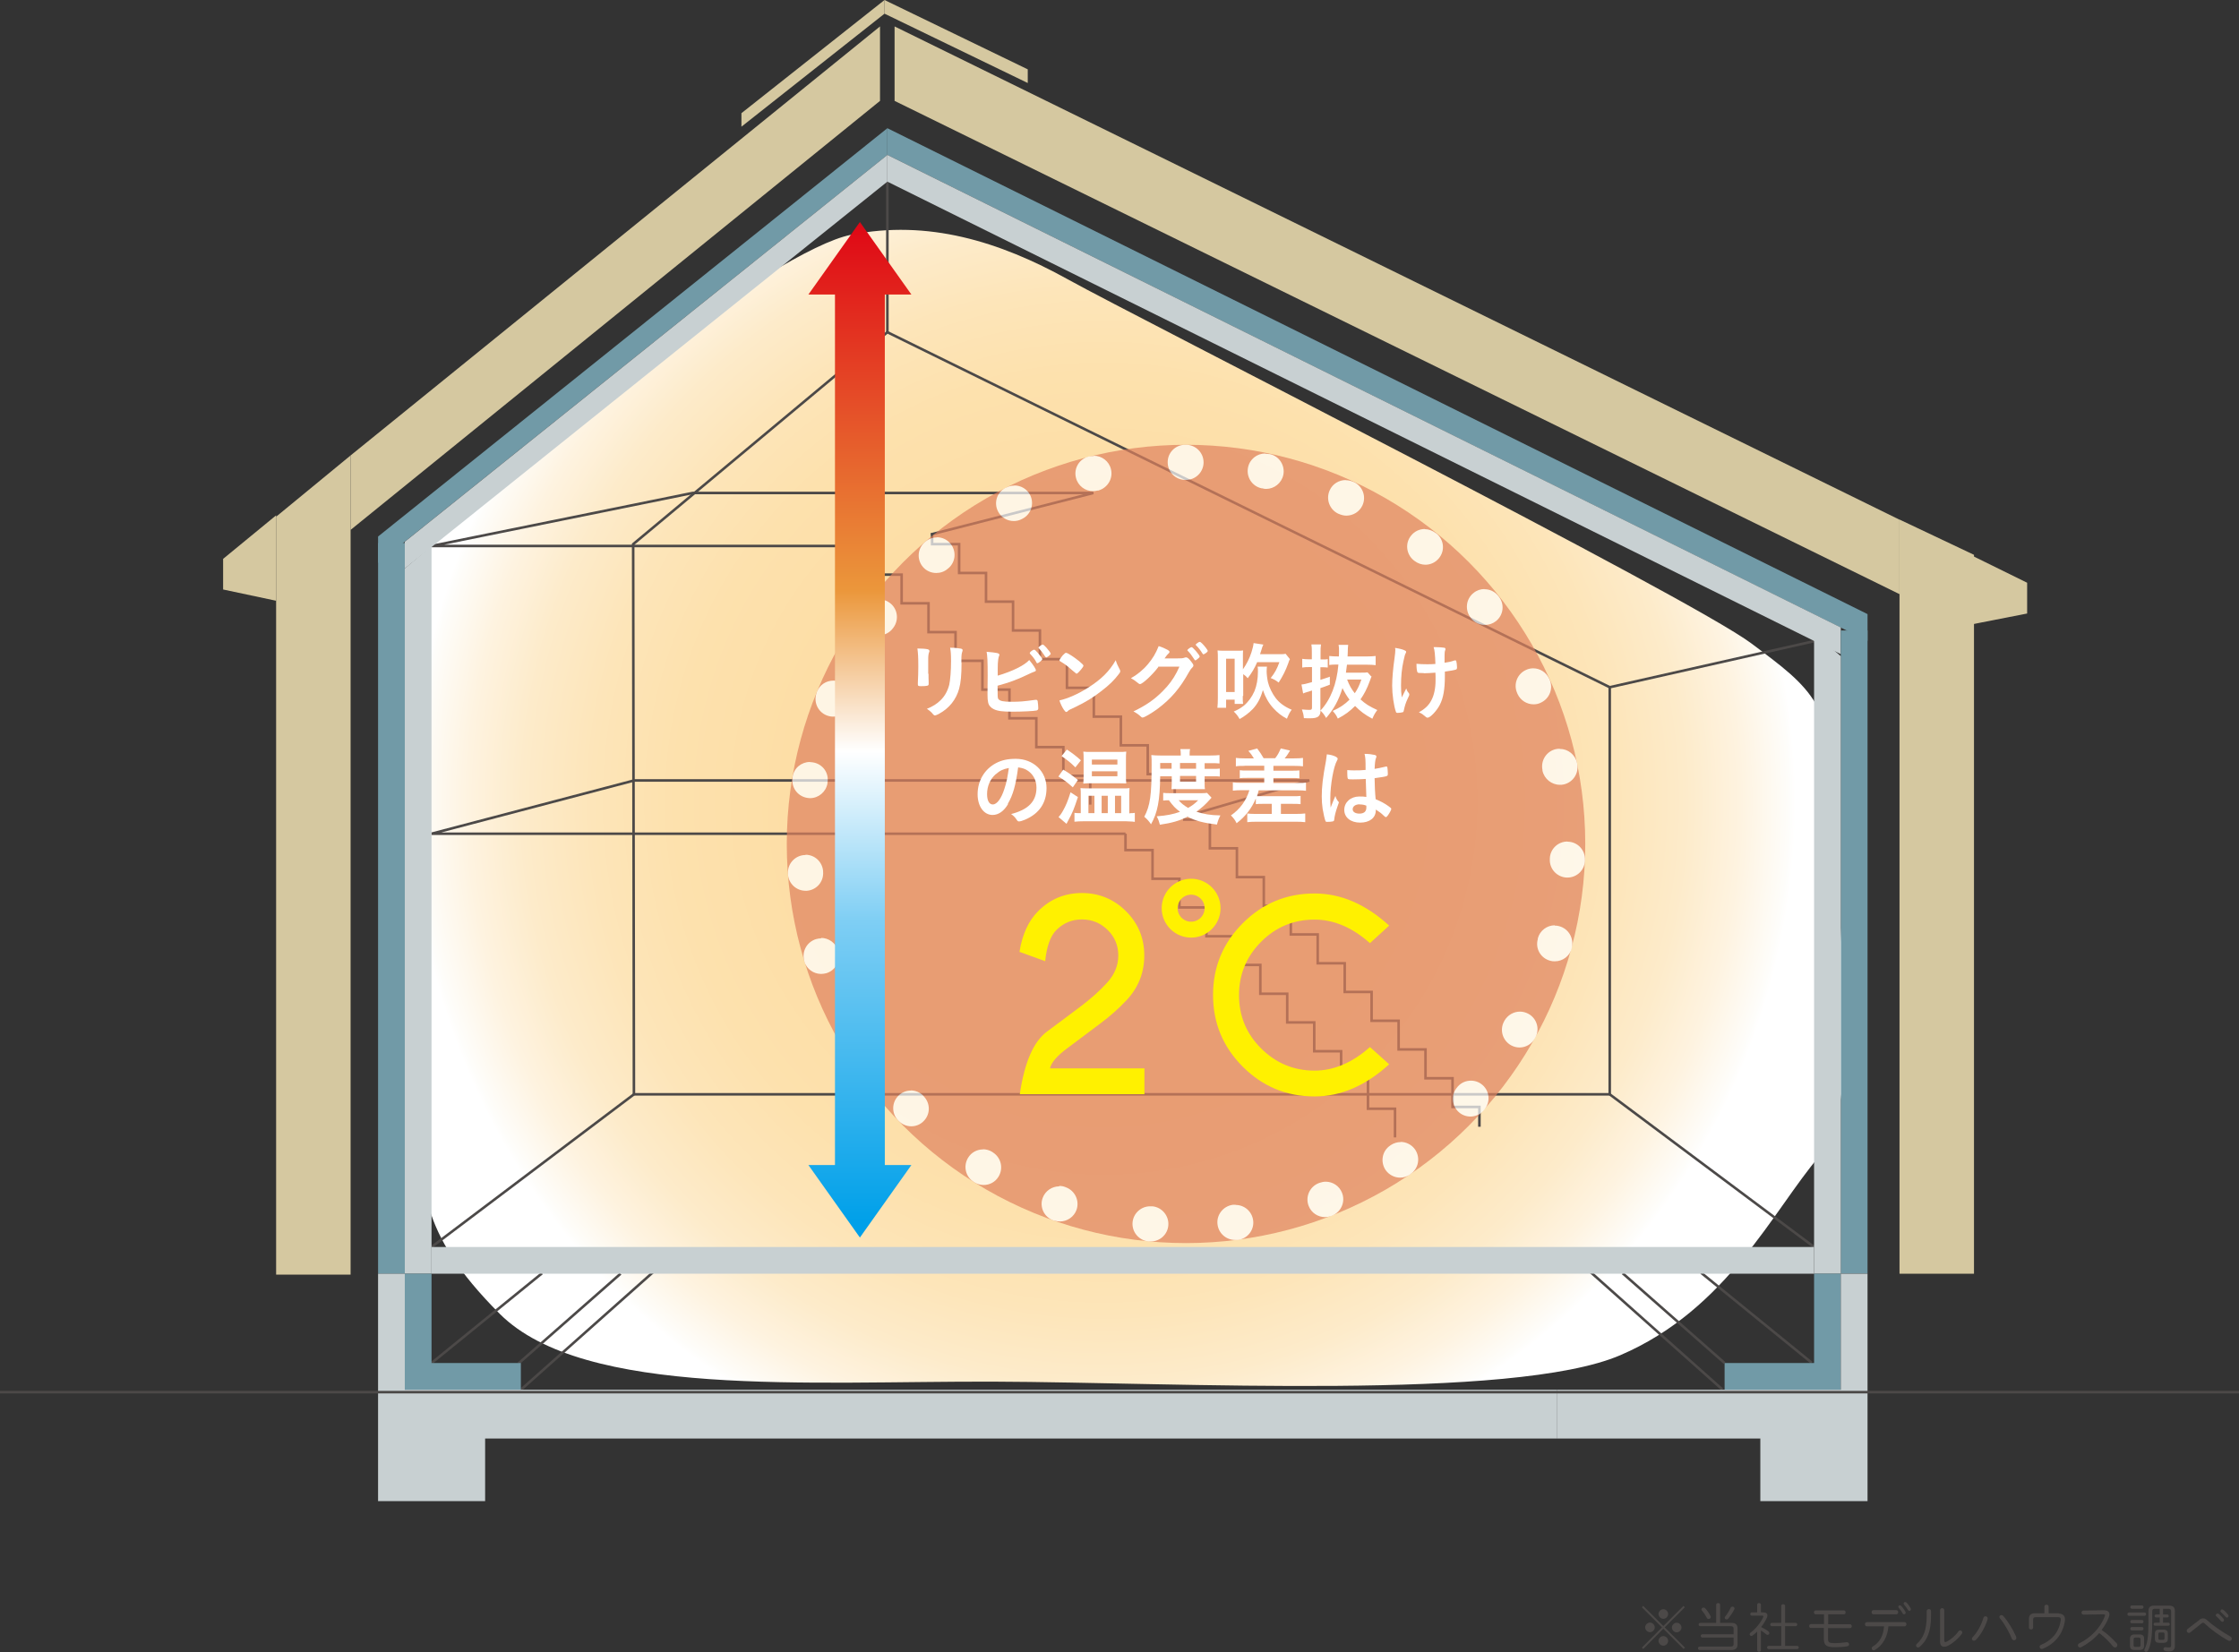
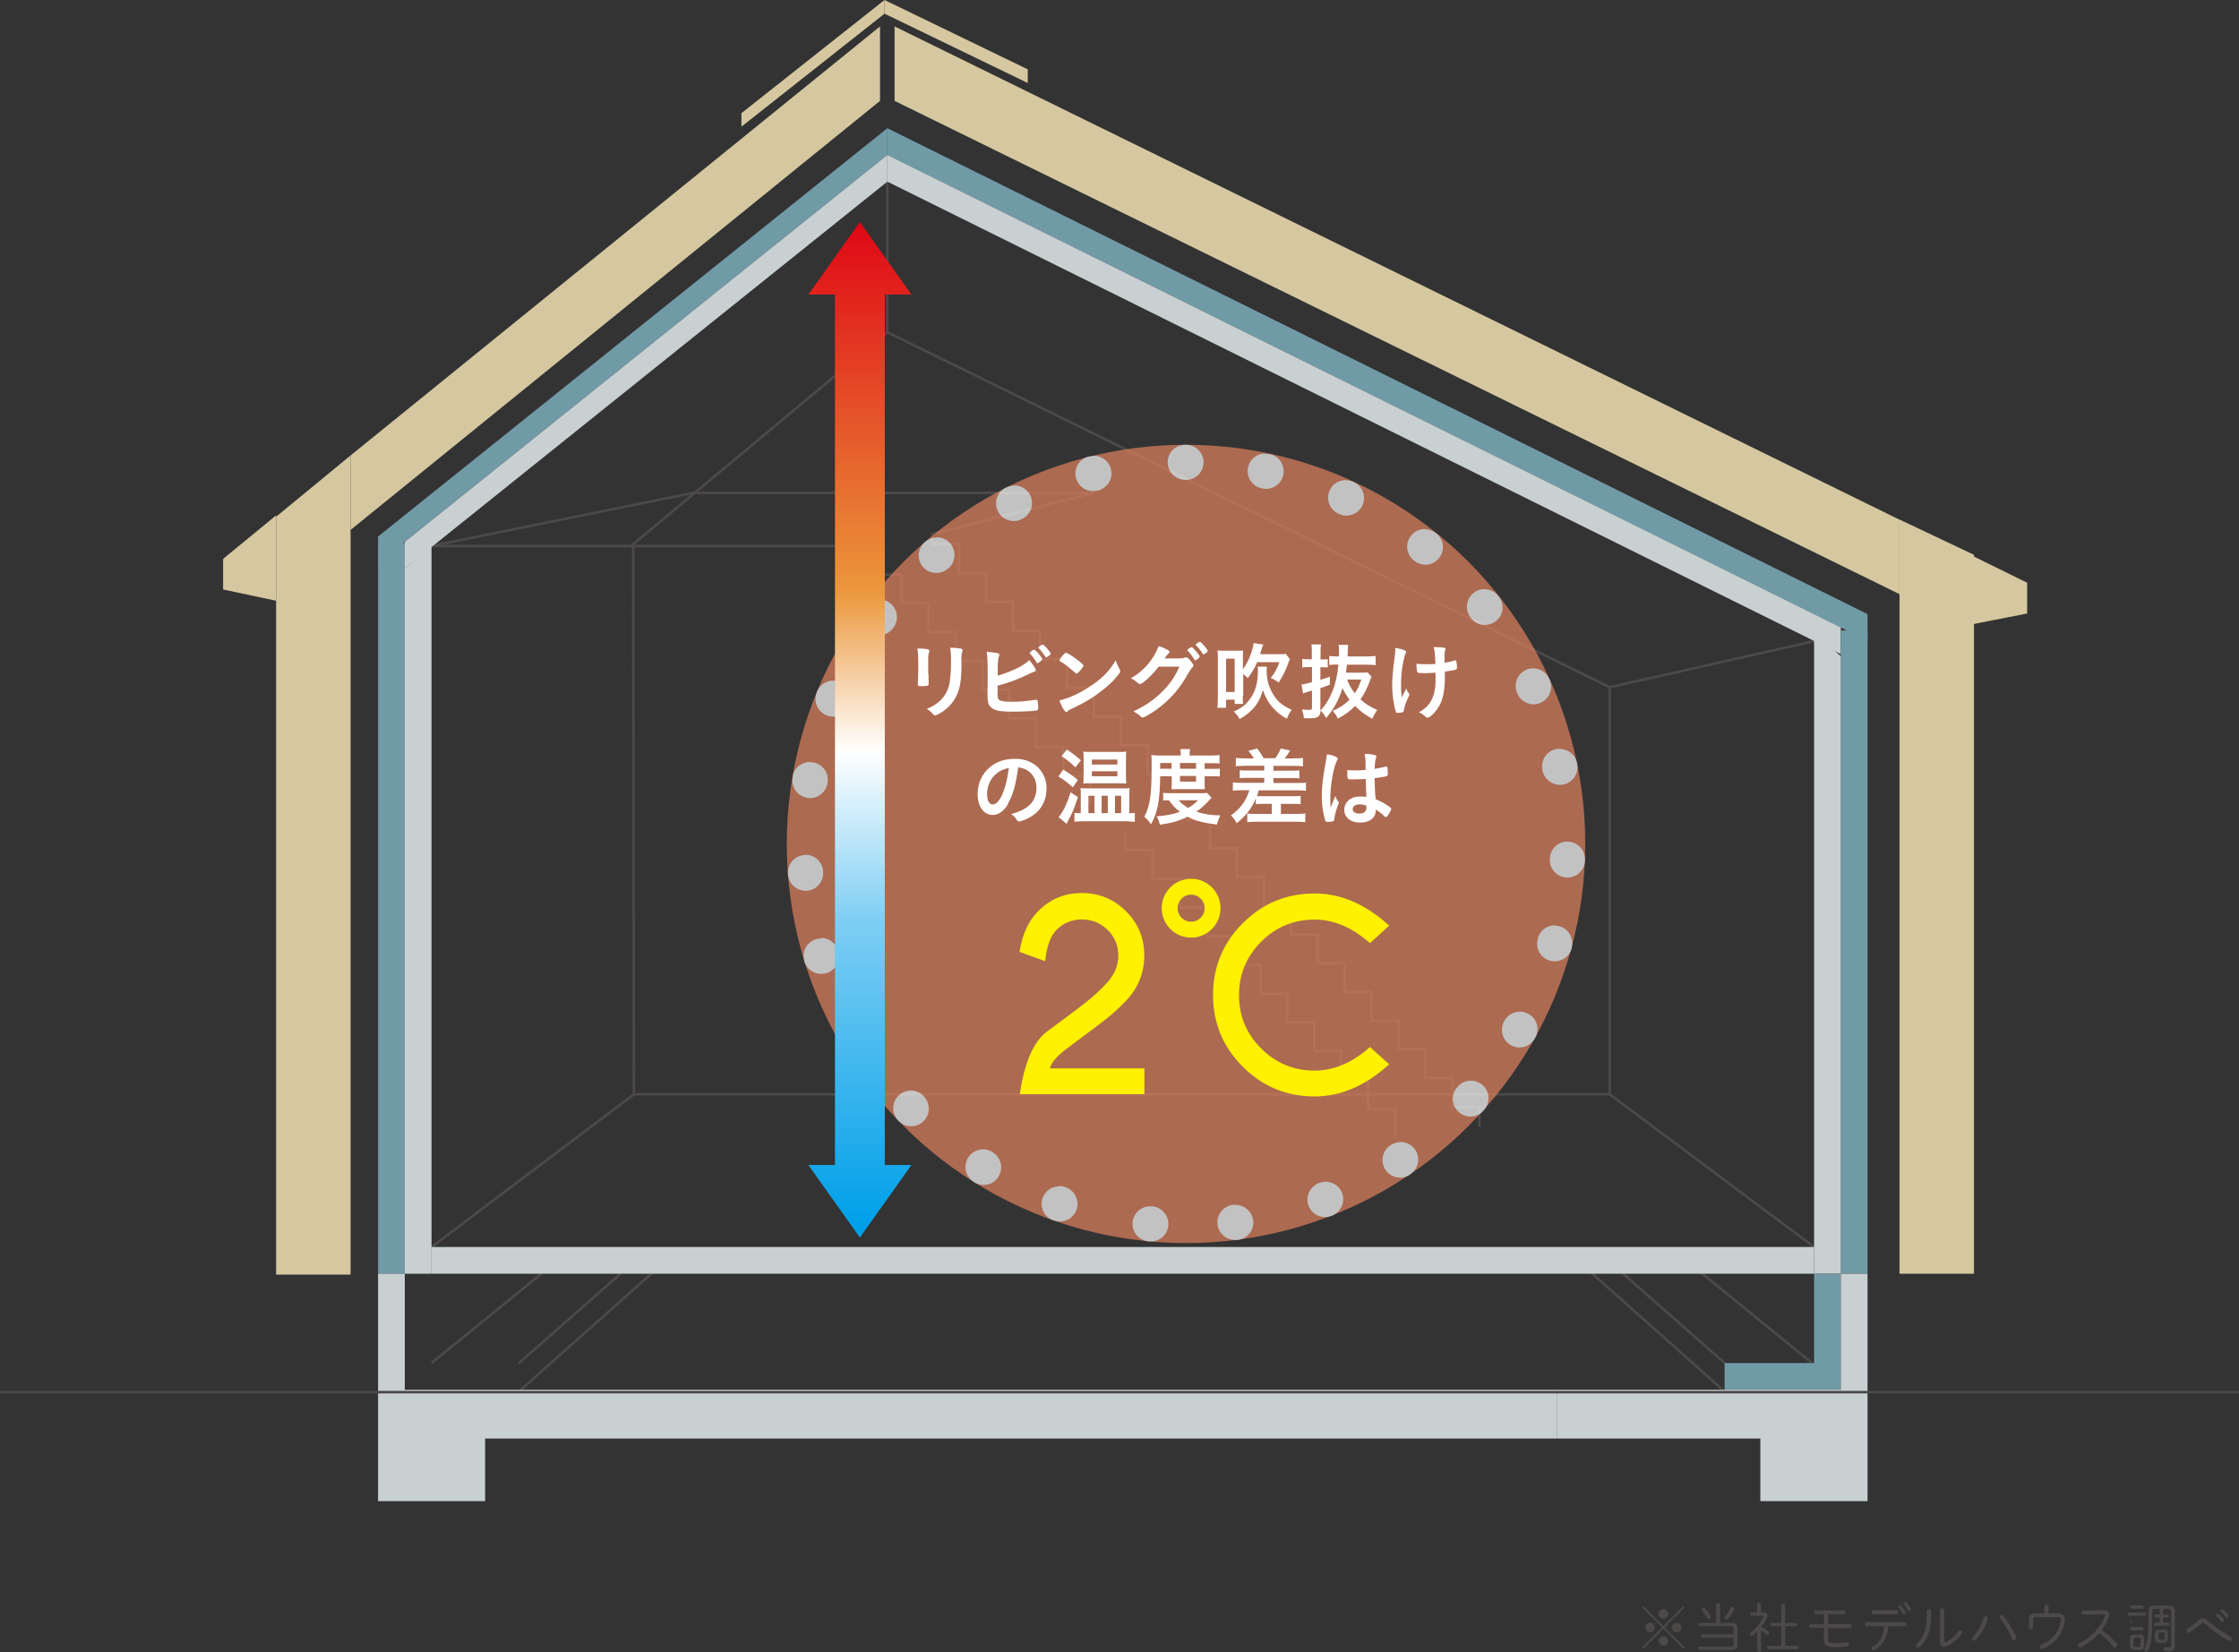
<svg xmlns="http://www.w3.org/2000/svg" viewBox="0 0 149.12 110.06">
  <rect x="0" y="0" width="149.12" height="110.06" fill="#333333" stroke="none" />
  <defs>
    <style>.cls-1{opacity:.7;}.cls-2{stroke:#fff100;stroke-miterlimit:10;stroke-width:1.06px;}.cls-2,.cls-3,.cls-4{fill:none;}.cls-5{fill:#fff;}.cls-6{isolation:isolate;}.cls-7{fill:#c8d0d2;}.cls-8{fill:#719aa7;}.cls-9{fill:#4c4948;}.cls-3{stroke-width:.17px;}.cls-3,.cls-4{stroke:#4c4948;}.cls-10{fill:#d5c8a0;}.cls-11{fill:#e0815e;}.cls-12{fill:#fff100;}.cls-13{fill:url(#_名称未設定グラデーション_27);mix-blend-mode:multiply;}.cls-14{fill:url(#_名称未設定グラデーション_35);}.cls-4{stroke-width:.17px;}</style>
    <radialGradient id="_名称未設定グラデーション_27" cx="761.81" cy="-243.37" fx="761.81" fy="-243.37" r="51.17" gradientTransform="translate(-612.1 272.42) scale(.9)" gradientUnits="userSpaceOnUse">
      <stop offset="0" stop-color="#fddea5" />
      <stop offset=".46" stop-color="#fddea6" />
      <stop offset=".62" stop-color="#fde1ad" />
      <stop offset=".74" stop-color="#fde5b9" />
      <stop offset=".84" stop-color="#fdebca" />
      <stop offset=".92" stop-color="#fef3e0" />
      <stop offset=".99" stop-color="#fefdfa" />
      <stop offset="1" stop-color="#fff" />
    </radialGradient>
    <linearGradient id="_名称未設定グラデーション_35" x1="1568.77" y1="2764.06" x2="1635.5" y2="2764.06" gradientTransform="translate(2821.32 -1554.09) rotate(90)" gradientUnits="userSpaceOnUse">
      <stop offset="0" stop-color="#df0615" />
      <stop offset=".37" stop-color="#eb973b" />
      <stop offset=".53" stop-color="#fff" />
      <stop offset=".7" stop-color="#7ecef4" />
      <stop offset="1" stop-color="#00a0e9" />
    </linearGradient>
  </defs>
  <g class="cls-6">
    <g id="_レイヤー_1">
      <g>
        <g>
-           <path class="cls-13" d="m28.61,46.26c.51-6.63-2.47-8.68,2.13-12.76,4.59-4.08,20.84-16.84,25.94-17.86,5.1-1.02,9.87.43,14.46,2.98,4.59,2.55,41.42,21.18,45.5,24.24,4.08,3.06,5.56,4.03,5.56,11.18s2.04,19.39-1.02,22.97c-3.06,3.57-6.12,10.21-13.27,13.27-7.14,3.06-29.46,1.8-41.72,1.76s-27.29,1.1-32.91-4.52c-5.61-5.61-5.02-8.59-5.53-13.18-.51-4.59.85-28.07.85-28.07Z" />
          <line class="cls-4" x1="120.66" y1="90.78" x2="113.3" y2="84.79" />
          <line class="cls-4" x1="114.86" y1="90.8" x2="108.07" y2="84.82" />
          <line class="cls-4" x1="114.71" y1="92.56" x2="105.84" y2="84.66" />
          <line class="cls-4" x1="28.74" y1="90.8" x2="36.1" y2="84.82" />
          <line class="cls-4" x1="34.53" y1="90.83" x2="41.33" y2="84.85" />
          <line class="cls-4" x1="34.69" y1="92.58" x2="43.56" y2="84.69" />
          <g>
            <g>
              <polygon class="cls-4" points="42.17 36.25 59.1 22.13 107.21 45.78 107.21 72.9 42.22 72.9 42.17 36.25" />
              <line class="cls-4" x1="28.74" y1="83.07" x2="42.22" y2="72.9" />
              <line class="cls-4" x1="59.1" y1="12.1" x2="59.1" y2="22.13" />
              <line class="cls-4" x1="107.21" y1="45.78" x2="120.83" y2="42.71" />
              <line class="cls-4" x1="107.21" y1="72.9" x2="120.82" y2="83.07" />
              <polyline class="cls-4" points="58.15 36.37 58.25 36.37 58.25 38.28 60.05 38.28 60.05 40.19 61.84 40.19 61.84 42.11 63.64 42.11 63.64 44.02 65.43 44.02 65.43 45.94 67.23 45.94 67.23 47.85 69.02 47.85 69.02 49.77 70.82 49.77 70.82 51.68 72.61 51.68 72.61 53.6" />
              <polyline class="cls-4" points="78.24 53.48 78.24 51.57 76.44 51.57 76.44 49.65 74.65 49.65 74.65 47.74 72.85 47.74 72.85 45.82 71.06 45.82 71.06 43.91 69.26 43.91 69.26 42 67.47 42 67.47 40.08 65.67 40.08 65.67 38.17 63.88 38.17 63.88 36.25 62.08 36.25 62.08 35.53" />
            </g>
-             <polyline class="cls-4" points="78.83 54.42 87.2 51.99 42.24 51.99 28.74 55.54 74.96 55.54" />
            <polyline class="cls-4" points="62 35.6 72.82 32.84 46.13 32.84 28.74 36.37 58.15 36.37" />
            <g>
              <polyline class="cls-4" points="92.91 75.77 92.91 73.86 91.11 73.86 91.11 71.94 89.32 71.94 89.32 70.03 87.53 70.03 87.53 68.11 85.73 68.11 85.73 66.2 83.94 66.2 83.94 64.28 82.14 64.28 82.14 62.37 80.35 62.37 80.35 60.45 78.55 60.45 78.55 58.54 76.76 58.54 76.76 56.63 74.96 56.63 74.96 55.54" />
              <polyline class="cls-4" points="78.79 54.6 80.58 54.6 80.58 56.51 82.38 56.51 82.38 58.43 84.17 58.43 84.17 60.34 85.97 60.34 85.97 62.25 87.76 62.25 87.76 64.17 89.56 64.17 89.56 66.08 91.35 66.08 91.35 68 93.15 68 93.15 69.91 94.94 69.91 94.94 71.83 96.74 71.83 96.74 73.74 98.53 73.74 98.53 75.06" />
            </g>
          </g>
          <g>
            <polygon class="cls-10" points="23.35 35.3 58.61 6.72 58.61 1.76 23.35 30.34 23.35 35.3" />
            <polygon class="cls-8" points="25.18 37.51 59.1 10.32 59.1 8.54 25.18 35.74 25.18 37.51" />
            <polygon class="cls-7" points="26.96 37.87 59.1 12.1 59.1 10.32 26.96 36.09 26.96 37.87" />
            <polygon class="cls-10" points="126.51 39.58 59.58 6.72 59.58 1.76 126.51 34.62 126.51 39.58" />
            <polygon class="cls-8" points="124.38 42.69 59.1 10.32 59.1 8.54 124.38 40.91 124.38 42.69" />
            <polygon class="cls-7" points="122.6 43.58 59.1 12.1 59.1 10.32 122.6 41.8 122.6 43.58" />
          </g>
          <polygon class="cls-10" points="131.47 36.96 131.47 84.85 126.51 84.85 126.51 34.61 131.47 36.96" />
          <polygon class="cls-10" points="23.35 30.34 23.35 84.91 18.39 84.91 18.39 34.42 23.35 30.34" />
          <polygon class="cls-10" points="18.39 40.02 14.86 39.27 14.86 37.23 18.39 34.33 18.39 40.02" />
          <polygon class="cls-10" points="131.23 41.61 135.01 40.87 135.01 38.82 131.23 36.96 131.23 41.61" />
          <rect class="cls-8" x="25.18" y="36.17" width="1.78" height="48.68" />
          <polygon class="cls-7" points="28.74 84.85 26.96 84.85 26.96 37.87 28.74 36.37 28.74 84.85" />
          <rect class="cls-8" x="122.6" y="42" width="1.78" height="42.84" />
          <polygon class="cls-7" points="120.82 84.85 122.6 84.85 122.6 43.71 120.82 42.2 120.82 84.85" />
-           <polygon class="cls-8" points="28.74 90.8 28.74 84.85 26.96 84.85 26.96 90.8 26.96 92.58 28.74 92.58 34.69 92.58 34.69 90.8 28.74 90.8" />
          <polygon class="cls-7" points="26.96 92.58 26.96 84.85 25.18 84.85 25.18 92.58 25.18 94.36 25.18 100 32.31 100 32.31 95.83 103.68 95.83 103.68 92.58 26.96 92.58" />
          <polygon class="cls-8" points="120.82 90.8 120.82 84.85 122.6 84.85 122.6 90.8 122.6 92.58 120.82 92.58 114.86 92.58 114.86 90.8 120.82 90.8" />
          <polygon class="cls-7" points="122.6 92.58 122.6 84.85 124.38 84.85 124.38 92.58 124.38 94.36 124.38 100 117.24 100 117.24 95.83 103.68 95.83 103.68 92.58 122.6 92.58" />
          <rect class="cls-7" x="28.74" y="83.07" width="92.08" height="1.78" />
          <line class="cls-3" y1="92.74" x2="149.12" y2="92.74" />
          <polygon class="cls-10" points="49.38 8.44 58.91 .91 58.91 0 49.38 7.54 49.38 8.44" />
          <polygon class="cls-10" points="68.45 5.53 58.91 .91 58.91 0 68.45 4.62 68.45 5.53" />
        </g>
        <g>
          <g class="cls-1">
            <circle class="cls-11" cx="78.99" cy="56.22" r="26.59" />
            <path class="cls-5" d="m78.99,29.63s-.04,0-.06,0c-.65,0-1.17.53-1.16,1.17,0,.65.53,1.17,1.17,1.17h.05c.65,0,1.17-.53,1.17-1.17s-.52-1.17-1.17-1.17h0Zm-6.15.75c-.09,0-.19.01-.28.03,0,0-.01,0-.02,0-.01,0-.02,0-.03,0,0,0,0,0,0,0-.63.16-1.01.79-.85,1.42.13.53.61.89,1.14.89.09,0,.19-.01.29-.04h.05c.63-.17,1.01-.81.85-1.43-.13-.53-.61-.89-1.14-.89h0Zm-5.29,1.97c-.18,0-.36.04-.53.13,0,0,0,0-.01,0,0,0-.01,0-.02.01,0,0,0,0,0,0,0,0,0,0,0,0,0,0,0,0-.01,0-.58.29-.81,1-.51,1.58.21.41.62.64,1.05.64.18,0,.36-.04.53-.13l.04-.02c.58-.29.81-1,.52-1.58-.21-.41-.62-.64-1.05-.64h0Zm-5.15,3.45c-.27,0-.54.09-.76.28-.02.01-.03.03-.05.04-.49.42-.54,1.16-.12,1.65.23.27.56.4.89.4.27,0,.55-.09.77-.29l.04-.03c.49-.42.54-1.16.12-1.65-.23-.27-.56-.41-.89-.41h0Zm-3.84,4.14c-.36,0-.71.16-.94.47,0,0,0,0,0,0,0,0,0,0,0,0-.01.02-.02.03-.03.05-.38.52-.27,1.25.25,1.63.21.15.45.23.7.23.36,0,.71-.16.94-.48l.03-.04c.38-.52.27-1.26-.25-1.64-.21-.16-.45-.23-.7-.23h0Zm-3.06,5.4c-.46,0-.9.27-1.08.72,0,.01-.01.02-.02.04,0,0,0,.01,0,.02-.24.6.04,1.28.64,1.53.15.06.3.09.45.09.46,0,.9-.27,1.09-.73l.02-.05c.25-.6-.04-1.28-.64-1.53-.15-.06-.3-.09-.45-.09h0Zm-1.56,5.42c-.56,0-1.06.4-1.15.98,0,.02,0,.03,0,.05,0,0,0,0,0,.01-.11.64.32,1.24.96,1.35.07.01.13.02.2.02.56,0,1.06-.41,1.16-.98v-.05c.12-.64-.31-1.24-.95-1.35-.07-.01-.13-.02-.2-.02h0Zm-.29,6.2s-.06,0-.09,0c-.64.05-1.13.61-1.08,1.25,0,.02,0,.04,0,.05,0,0,0,0,0,0,0,0,0,0,0,0,.05.61.56,1.08,1.17,1.08.03,0,.06,0,.09,0,.65-.05,1.13-.61,1.08-1.26v-.05c-.05-.62-.56-1.09-1.17-1.09h0Zm1.04,5.55c-.11,0-.23.02-.34.05-.62.19-.97.84-.78,1.46,0,0,0,.01,0,.02h0s0,0,0,0c0,0,0,0,0,0,0,0,0,.01,0,.02.16.5.62.82,1.12.82.11,0,.23-.02.35-.05.62-.19.97-.85.78-1.47v-.05c-.17-.5-.63-.83-1.14-.83h0Zm2.53,5.66c-.21,0-.42.05-.61.17-.55.33-.73,1.05-.4,1.61,0,0,0,0,0,0,0,0,0,0,0,0,0,0,0,0,0,0,0,.01.01.02.02.03.22.36.61.57,1,.57.21,0,.42-.05.61-.17.55-.34.73-1.06.4-1.61l-.03-.04c-.22-.36-.61-.57-1.01-.57h0Zm3.44,4.48c-.29,0-.59.11-.81.33-.47.45-.48,1.19-.04,1.65,0,.01.02.02.03.03,0,0,0,0,.01.01.23.24.54.36.84.36s.59-.11.81-.33c.47-.45.48-1.19.03-1.66l-.03-.04c-.23-.24-.54-.36-.85-.36h0Zm4.81,3.92c-.39,0-.77.19-.99.55-.34.55-.18,1.27.37,1.61,0,0,0,0,0,0,.01,0,.03.02.04.03.19.12.41.18.62.18.39,0,.77-.19.99-.55.34-.55.18-1.27-.37-1.62l-.04-.03c-.19-.12-.41-.18-.62-.18h0Zm5.08,2.46c-.48,0-.94.3-1.11.78-.22.61.11,1.28.72,1.49.01,0,.02,0,.03.01,0,0,.01,0,.02,0,.13.04.26.06.38.06.48,0,.94-.3,1.11-.78.21-.61-.11-1.28-.72-1.5l-.05-.02c-.13-.05-.26-.07-.39-.07h0Zm6.05,1.33c-.6,0-1.11.46-1.17,1.06-.06.64.41,1.21,1.06,1.28,0,0,0,0,0,0,.01,0,.02,0,.04,0,0,0,.01,0,.02,0,.04,0,.07,0,.1,0,.6,0,1.11-.46,1.16-1.06.06-.64-.42-1.22-1.06-1.28h-.05s-.07,0-.11,0h0Zm5.7-.1s-.1,0-.15,0h-.05c-.64.09-1.1.68-1.01,1.32.08.59.58,1.02,1.16,1.02.05,0,.1,0,.15,0,.02,0,.04,0,.05,0,.64-.08,1.1-.67,1.01-1.31-.08-.59-.58-1.02-1.16-1.02h0Zm6-1.54c-.14,0-.29.03-.43.08l-.05.02c-.6.24-.9.92-.66,1.52.18.46.62.74,1.09.74.14,0,.28-.03.42-.08,0,0,0,0,.01,0,.01,0,.03-.01.04-.02.6-.24.9-.92.66-1.52-.18-.46-.62-.74-1.09-.74h0Zm4.99-2.64c-.23,0-.46.07-.66.2l-.04.03c-.54.36-.67,1.09-.31,1.63.23.33.6.51.97.51.23,0,.45-.07.65-.2,0,0,.02-.01.02-.02,0,0,.02-.01.02-.02.54-.36.67-1.09.31-1.63-.23-.33-.6-.51-.97-.51h0Zm4.67-4.09c-.32,0-.64.13-.87.39l-.03.04c-.43.48-.39,1.22.09,1.66.22.2.5.3.78.3.32,0,.64-.13.87-.39.01-.02.03-.03.04-.05.43-.48.39-1.22-.09-1.65-.22-.2-.5-.3-.78-.3h0Zm3.27-4.6c-.41,0-.81.22-1.03.6l-.02.04c-.32.57-.11,1.28.45,1.6.18.1.38.15.57.15.41,0,.81-.22,1.02-.6,0,0,.01-.02.02-.03,0,0,0-.02.01-.02.32-.57.11-1.28-.45-1.59-.18-.1-.38-.15-.57-.15h0Zm2.32-5.75c-.52,0-.99.35-1.13.87v.05c-.18.63.19,1.27.82,1.44.1.03.2.04.31.04.52,0,.99-.34,1.13-.86,0,0,0,0,0,0,0-.01,0-.02,0-.03,0,0,0-.01,0-.02.16-.62-.21-1.26-.83-1.43-.1-.03-.2-.04-.3-.04h0Zm.84-5.58c-.63,0-1.15.5-1.17,1.13v.05c-.03.65.48,1.19,1.12,1.22.02,0,.03,0,.05,0,.63,0,1.14-.49,1.17-1.12,0-.01,0-.03,0-.04,0,0,0-.01,0-.02.02-.65-.48-1.19-1.13-1.21-.02,0-.03,0-.05,0h0Zm-.51-6.18c-.08,0-.16,0-.24.02-.63.13-1.04.75-.91,1.39v.05c.12.55.61.94,1.16.94.08,0,.16,0,.24-.02.63-.13,1.04-.75.91-1.38,0-.02,0-.04-.01-.06-.12-.55-.6-.93-1.14-.93h0Zm-1.76-5.36c-.16,0-.33.03-.49.11-.59.27-.85.96-.58,1.55l.02.05c.2.43.62.69,1.07.69.16,0,.33-.03.48-.11.59-.27.85-.96.58-1.55,0-.02-.02-.04-.03-.06-.2-.43-.62-.68-1.06-.68h0Zm-3.25-5.28c-.26,0-.51.08-.73.26-.51.4-.59,1.14-.19,1.65l.03.04c.23.29.57.44.92.44.26,0,.51-.08.73-.25.51-.4.59-1.14.19-1.64,0,0-.01-.02-.02-.03,0,0-.01-.01-.02-.02,0,0,0,0,0,0-.23-.29-.57-.44-.92-.44h0Zm-3.98-4c-.34,0-.68.15-.91.44-.41.5-.33,1.24.18,1.65l.04.03c.22.17.48.26.73.26.34,0,.68-.15.91-.44.41-.5.33-1.24-.17-1.64,0,0-.02-.02-.03-.02,0,0-.01,0-.02-.01-.22-.17-.48-.26-.73-.26h0Zm-5.27-3.26c-.44,0-.87.25-1.06.68-.27.59-.01,1.29.57,1.56l.05.02c.16.07.33.11.49.11.44,0,.87-.25,1.07-.68.27-.59.02-1.28-.57-1.56,0,0,0,0-.01,0-.01,0-.02,0-.03-.01,0,0,0,0,0,0-.16-.07-.33-.11-.49-.11h0Zm-5.36-1.77c-.54,0-1.03.38-1.14.93-.13.63.27,1.26.91,1.39h.05c.08.03.16.04.24.04.54,0,1.03-.38,1.15-.93.13-.63-.27-1.26-.9-1.39,0,0-.02,0-.03,0-.01,0-.02,0-.03,0-.08-.02-.16-.02-.24-.02h0Z" />
          </g>
          <g>
            <path class="cls-5" d="m61.84,44.88c0,.13,0,.39.01.55,0,.06,0,.11,0,.14,0,.11-.08.14-.52.14-.17,0-.2-.02-.2-.12v-.11c.02-.44.03-.68.03-1.08,0-.65-.02-.91-.06-1.2.29,0,.55.02.68.05.08.02.12.06.12.12,0,.03,0,.05-.02.08-.04.11-.06.22-.06.49v.95Zm2.2-.73c0,.81-.05,1.33-.16,1.73-.2.72-.65,1.29-1.32,1.66-.14.08-.25.12-.29.12s-.07-.02-.11-.06c-.13-.16-.23-.25-.43-.38.36-.14.67-.33.91-.57.29-.28.47-.62.58-1.03.07-.32.12-.93.12-1.58,0-.46-.02-.68-.06-.89.34,0,.54.03.72.06.07.02.11.04.11.1,0,.03,0,.05-.02.1-.04.12-.06.24-.06.5v.24Z" />
            <path class="cls-5" d="m66.49,46.56c.09.14.34.19.88.19s.8-.02,1.59-.13c.02,0,.03,0,.05,0,.06,0,.08.03.1.09.02.09.04.37.04.47,0,.08-.03.12-.11.15-.17.04-.96.08-1.61.08s-.99-.04-1.25-.17c-.2-.1-.33-.25-.37-.45-.03-.14-.04-.26-.04-.49v-.22c.01-.59.01-.67.01-1.06,0-.98-.02-1.33-.07-1.6.69.06.85.09.85.2,0,.03,0,.04-.03.1-.02.04-.03.11-.05.23-.02.17-.03.3-.03.6,0,.22,0,.37,0,.46.98-.29,1.77-.68,2.1-1.04.28.34.44.6.44.68,0,.05-.02.07-.14.11-.08.03-.23.09-.45.2-.69.33-1.19.51-1.96.72,0,.71,0,.81.05.89Zm2.54-2.43c-.12-.23-.24-.38-.42-.57t-.03-.06s.03-.07.13-.14c.08-.06.13-.08.16-.08.05,0,.11.05.24.2.18.21.31.38.31.43,0,.06-.25.27-.33.27-.03,0-.04-.01-.06-.04Zm.64-.34s-.03-.01-.06-.05c-.15-.24-.25-.37-.42-.55-.02-.02-.03-.03-.03-.04,0-.05.22-.21.28-.21.05,0,.12.06.24.19.16.18.3.37.3.42,0,.06-.24.25-.32.25Z" />
            <path class="cls-5" d="m74.57,44.58c.03.06.04.1.04.13,0,.06-.02.1-.1.2-.31.41-.64.73-1.15,1.12-.56.44-1.04.73-1.72,1.06-.43.2-.46.21-.52.28-.05.04-.07.06-.1.06-.05,0-.1-.05-.18-.17-.11-.17-.22-.4-.28-.6.57-.13,1.25-.43,1.91-.85.87-.55,1.42-1.09,1.84-1.83.06.21.11.32.26.61Zm-3.76-.95c.1-.11.14-.14.19-.14.11,0,.53.28.88.56.21.18.28.25.28.3,0,.04-.1.19-.24.34-.12.14-.19.19-.23.19t-.27-.22c-.15-.14-.44-.38-.59-.47q-.2-.13-.24-.15s-.03-.03-.03-.05c0-.05.11-.21.25-.37Z" />
            <path class="cls-5" d="m77.15,44.43c-.39.52-1.06,1.14-1.22,1.14-.05,0-.07-.01-.19-.11-.08-.07-.23-.18-.42-.28.4-.22.81-.55,1.12-.92.33-.39.53-.72.73-1.22.28.09.42.16.61.26.08.05.11.08.11.13,0,.04-.02.07-.07.11-.06.05-.11.11-.26.32h.84c.3,0,.36,0,.53-.06.02,0,.04-.01.06-.01.09,0,.19.08.35.29.11.14.14.19.14.25s-.02.09-.1.17c-.05.04-.12.15-.18.25-.61,1.1-1.2,1.79-2.09,2.46-.39.29-.9.59-1.01.59-.05,0-.08-.02-.14-.08-.1-.1-.25-.21-.47-.33.82-.39,1.4-.79,1.96-1.36.4-.4.68-.78.93-1.26.05-.1.08-.17.17-.36h-1.43Zm2.69-.6c-.12.11-.2.16-.23.16s-.03,0-.14-.17c-.09-.15-.23-.33-.36-.46-.02-.02-.03-.03-.03-.05,0-.04.21-.2.28-.2.04,0,.11.06.28.25.15.17.26.33.26.37s-.02.06-.07.11Zm.25-.29c-.14-.23-.27-.39-.42-.54-.02-.02-.03-.03-.03-.05,0-.03.03-.06.12-.12.07-.06.11-.07.15-.07.06,0,.21.15.4.39.08.1.13.19.13.21s-.02.06-.08.11c-.09.07-.18.12-.21.12-.02,0-.04-.01-.06-.06Z" />
            <path class="cls-5" d="m82.77,46.37c0,.28,0,.4.02.52h-.56v-.28h-.57v.54h-.58c.02-.2.03-.4.03-.64v-2.64c0-.2,0-.38-.02-.54.11.01.2.02.39.02h.93c.2,0,.26,0,.38-.02-.01.12-.01.2-.01.54v.72c.25-.36.43-.71.57-1.14.08-.25.13-.47.14-.61l.65.1c-.06.13-.08.18-.13.36-.04.12-.06.18-.09.28h1.29c.23,0,.3,0,.41-.03l.29.36q-.05.07-.11.27c-.16.46-.38.89-.64,1.29-.19-.15-.3-.21-.53-.3.28-.36.41-.59.58-1.06h-1.48c-.18.41-.34.69-.63,1.07-.1-.12-.15-.16-.3-.27v1.44Zm-1.11-.27h.57v-2.22h-.57v2.22Zm2.72-1.68c-.01.06-.02.18-.02.3,0,.18.04.53.09.73.07.31.29.77.51,1.05.25.33.61.59,1.07.78-.12.15-.2.3-.32.6-.36-.19-.64-.41-.91-.71-.3-.33-.52-.71-.69-1.2-.16.55-.35.91-.67,1.26-.24.25-.58.51-.88.67-.13-.23-.23-.35-.39-.5.33-.15.43-.21.67-.39.29-.24.54-.58.71-.97.15-.37.23-.81.23-1.3,0-.17,0-.24-.02-.33h.62Z" />
            <path class="cls-5" d="m91.36,45.03c-.03.06-.07.18-.13.34-.19.52-.38.88-.62,1.22.34.31.56.45,1.12.71-.15.2-.22.32-.33.58-.51-.28-.77-.47-1.15-.85-.35.35-.67.59-1.15.84-.1-.22-.17-.32-.34-.51.47-.21.81-.44,1.12-.75-.19-.25-.33-.49-.47-.77-.25.81-.59,1.42-1.09,1.99-.12-.22-.21-.33-.37-.49-.01.38-.18.51-.69.51-.11,0-.27,0-.42-.01-.02-.23-.05-.34-.13-.58.21.02.37.03.49.03.15,0,.18-.03.18-.16v-1.13c-.48.15-.53.16-.59.2l-.11-.6c.19-.02.28-.04.7-.16v-1h-.23c-.13,0-.23,0-.42.03v-.58c.15.02.25.03.42.03h.22v-.44c0-.26,0-.38-.03-.55h.64c-.03.18-.03.3-.03.55v.45h.17c.12,0,.22,0,.31-.02v.56c-.11-.01-.2-.02-.32-.02h-.17v.84c.25-.08.35-.11.63-.21v.53c-.35.14-.45.17-.63.23v1.5c.68-.72,1.09-1.77,1.2-3.07-.25,0-.42,0-.61.03v-.6c.17.02.35.03.61.03h.03c.01-.14.01-.23.01-.35,0-.21,0-.29-.03-.42h.64c-.02.13-.02.21-.03.56,0,.1,0,.11-.01.21h1.28c.25,0,.42-.01.59-.03v.61c-.18-.02-.34-.03-.59-.03h-1.32c-.03.24-.04.32-.07.53h1.03c.2,0,.3,0,.41-.02l.27.3Zm-1.64.24c.14.37.3.66.51.91.19-.28.29-.49.44-.91h-.95Z" />
            <path class="cls-5" d="m92.92,43.24v-.08c.36.06.54.11.68.19.04.02.05.04.05.08,0,.02-.01.05-.03.09-.05.09-.07.16-.15.53-.11.49-.16,1.03-.16,1.62,0,.32.01.49.05.79l.3-.6c.03.12.08.21.15.29.05.06.05.07.05.12s0,.04-.11.28c-.12.25-.19.47-.25.76-.02.09-.03.12-.06.13-.04.02-.24.05-.35.05-.08,0-.11-.02-.12-.07-.14-.38-.25-1.17-.25-1.74,0-.49.06-1.16.16-1.86.03-.23.05-.4.05-.52v-.06Zm1.92,1.6c-.32,0-.41-.01-.43-.05-.04-.05-.07-.28-.07-.49v-.08c.23.02.41.03.69.03.22,0,.34,0,.57-.02-.02-.59-.05-.94-.12-1.12h.15c.2,0,.44.02.56.04.06.01.08.05.08.09,0,.02,0,.05-.02.08-.03.08-.04.2-.04.35,0,.08,0,.35,0,.42v.06c.28-.04.42-.07.65-.15.02,0,.04-.01.07-.01.03,0,.05.02.06.05.02.06.05.28.05.41,0,.09-.02.13-.06.15-.07.03-.42.1-.75.14,0,.16,0,.24,0,.33,0,.83-.1,1.42-.33,1.87-.2.4-.64.87-.82.87-.05,0-.07-.01-.14-.07-.19-.16-.22-.19-.44-.29.4-.22.65-.46.82-.78.19-.34.29-.82.29-1.34,0-.04,0-.14,0-.27,0-.06,0-.14-.01-.25-.2.02-.66.04-.77.04Z" />
            <path class="cls-5" d="m67.14,53.56c-.27.47-.64.73-1.03.73-.59,0-1-.58-1-1.38,0-.89.45-1.66,1.22-2.07.38-.2.78-.29,1.32-.29,1.18,0,2.05.84,2.05,1.95,0,.99-.49,1.7-1.42,2.1-.19.08-.33.12-.41.12-.07,0-.1-.02-.17-.13-.1-.15-.2-.25-.36-.36,1.16-.3,1.69-.85,1.69-1.76,0-.47-.2-.86-.55-1.11-.2-.14-.35-.19-.67-.24-.16,1.19-.34,1.84-.69,2.43Zm-.81-2c-.38.33-.59.81-.59,1.34,0,.43.14.69.38.69.28,0,.57-.39.78-1.06.14-.42.2-.75.29-1.37-.4.08-.6.18-.86.41Z" />
            <path class="cls-5" d="m70.81,51.27c.32.19.63.4.98.69l-.34.49c-.38-.34-.57-.49-.96-.72l.32-.46Zm.98,1.83c-.26.79-.35,1.02-.65,1.57-.05.1-.06.12-.11.21l-.53-.45c.07-.07.18-.21.29-.41.2-.35.34-.69.51-1.24l.49.32Zm-.74-3.17c.38.25.58.4.94.72l-.37.47c-.32-.32-.56-.51-.92-.75l.35-.43Zm4.23,4.24c.14,0,.19,0,.3-.02v.6c-.08-.01-.13-.02-.17-.02q-.2-.01-.42-.02h-2.83c-.23,0-.41.01-.6.03v-.59c.1.01.18.02.3.02h.12v-1.28c0-.15,0-.25-.02-.39.12.01.21.02.48.02h2.3c.28,0,.36,0,.49-.02-.01.16-.02.24-.02.38v1.3h.08Zm-2.63-1.99c-.2,0-.32,0-.5.02.01-.17.02-.29.02-.51v-1.14c0-.2,0-.31-.02-.48.14.02.28.02.55.02h1.76c.28,0,.41,0,.55-.02-.02.17-.02.27-.02.5v1.13c0,.2,0,.32.02.49-.16,0-.28-.01-.5-.01h-1.86Zm-.16,1.99h.4v-1.16h-.4v1.16Zm.23-3.24h1.7v-.33h-1.7v.33Zm0,.78h1.7v-.33h-1.7v.33Zm.65,2.46h.41v-1.16h-.41v1.16Zm.89,0h.41v-1.16h-.41v1.16Z" />
            <path class="cls-5" d="m77.27,51.7c-.02,1.64-.17,2.42-.61,3.21-.15-.22-.26-.34-.45-.5.39-.74.49-1.41.49-3.47,0-.26,0-.47-.02-.64.19.02.38.03.61.03h1.35v-.12c0-.12-.01-.21-.03-.31h.65c-.02.09-.03.18-.03.32v.11h1.34c.3,0,.5-.01.65-.03v.56c-.16-.02-.32-.02-.57-.02h-.42v.38h.53c.22,0,.33,0,.48-.02v.53c-.13-.02-.23-.02-.48-.02h-.53v.52c0,.13,0,.24.02.34q-.12,0-.35,0h-1.51c-.22,0-.28,0-.37,0,.01-.08.02-.23.02-.34v-.52h-.77Zm3.41,1.45q-.06.06-.1.11c-.28.32-.58.59-.9.81.47.16.94.24,1.6.25-.1.19-.17.37-.23.61-.9-.11-1.44-.25-1.95-.52-.57.27-1.03.41-1.85.53-.05-.2-.09-.32-.21-.56.67-.05,1.1-.14,1.55-.3-.32-.24-.45-.38-.74-.77-.16,0-.27.01-.38.02v-.51c.14.02.3.02.58.02h1.89c.22,0,.31,0,.45-.02l.3.32Zm-2.65-1.94v-.38h-.76v.38h.76Zm.47,2.1c.17.2.34.34.63.51.28-.16.43-.27.67-.51h-1.3Zm1.16-2.1v-.38h-1.07v.38h1.07Zm-1.07.86h1.07v-.38h-1.07v.38Z" />
            <path class="cls-5" d="m82.89,51.02c-.25,0-.42,0-.58.03v-.56c.18.02.33.03.58.03h.62c-.1-.17-.21-.33-.37-.5l.59-.16c.14.18.32.45.43.65h.77c.17-.22.25-.37.37-.65l.62.14c-.14.23-.23.37-.36.52h.64c.26,0,.42-.01.58-.03v.56c-.16-.02-.31-.03-.58-.03h-1.39v.32h1.24c.22,0,.34,0,.49-.02v.53c-.15-.02-.27-.02-.49-.02h-1.24v.33h1.59c.31,0,.45,0,.58-.03v.55c-.15-.02-.32-.03-.58-.03h-2.57c-.05.19-.07.27-.11.39t.06,0c.06,0,.19,0,.31,0h2.01c.25,0,.38,0,.52-.02v.55c-.15-.02-.31-.02-.52-.02h-.79v.67h1.03c.24,0,.42-.01.59-.03v.58c-.19-.02-.37-.03-.63-.03h-2.6c-.27,0-.45.01-.63.03v-.58c.16.02.27.03.5.03h1.13v-.67h-.63c-.18,0-.31,0-.43.02v-.38c-.27.65-.69,1.2-1.28,1.65-.11-.22-.19-.33-.38-.52.6-.41,1.02-.98,1.23-1.68h-.51c-.23,0-.39.01-.59.03v-.55c.15.02.28.03.59.03h1.5v-.33h-1.14c-.21,0-.34,0-.49.02v-.53c.14.02.27.02.49.02h1.14v-.32h-1.31Z" />
            <path class="cls-5" d="m89.15,53.4s.02.04.02.06t-.1.29c-.12.34-.19.63-.21.85,0,.07-.03.1-.1.12-.08.02-.23.03-.38.03-.06,0-.08-.01-.1-.05-.05-.11-.14-.5-.19-.81-.04-.27-.06-.54-.06-.83,0-.65.07-1.26.28-2.37.03-.18.04-.27.06-.44.26.03.44.08.6.16.08.05.12.08.12.14,0,.03-.01.06-.04.11-.23.39-.45,1.61-.45,2.52,0,.14,0,.35.02.62.14-.35.2-.51.32-.78.04.15.08.23.19.38Zm.95-1.48c-.27,0-.33-.01-.34-.07-.02-.05-.03-.23-.03-.36,0-.04,0-.09,0-.19.15.01.24.02.43.02.3,0,.5,0,.79-.03,0-.72-.01-.81-.07-1.07.28,0,.49.03.67.07.08.02.12.05.12.11,0,.02,0,.04-.02.08-.06.13-.08.35-.1.74.21-.03.39-.07.73-.15.03-.01.04-.01.06-.01.03,0,.05.02.06.06.01.05.03.27.03.38,0,.14,0,.16-.06.19-.09.05-.34.08-.82.15,0,.39.03,1.03.07,1.4.36.15.6.28.85.46.16.11.19.15.19.19,0,.06-.1.25-.22.42-.07.1-.1.12-.14.12s-.04,0-.17-.12c-.12-.12-.25-.22-.5-.38v.05c0,.5-.41.82-1.04.82s-1.06-.34-1.06-.85.43-.89,1-.89c.21,0,.32,0,.47.03q-.02-.44-.04-1.2c-.24.02-.63.03-.85.03Zm.46,1.66c-.28,0-.47.13-.47.33,0,.18.18.29.45.29.3,0,.46-.14.46-.39,0-.08,0-.14,0-.14-.15-.06-.28-.08-.43-.08Z" />
          </g>
          <g>
            <path class="cls-12" d="m69.73,68.72c.9-.67,1.67-1.24,2.3-1.72s1.2-.98,1.7-1.53.75-1.15.75-1.82-.24-1.24-.71-1.7-1.04-.7-1.71-.7-1.22.23-1.7.7c-.4.4-.65,1.1-.75,2.08l-1.71-.62c.18-1.15.59-2.05,1.23-2.7.81-.82,1.79-1.22,2.93-1.22s2.13.41,2.94,1.22,1.21,1.79,1.21,2.94-.39,2.13-1.17,2.97c-.5.53-1.07,1.05-1.73,1.54s-1.39,1.04-2.2,1.65c-.71.52-1.1.98-1.18,1.36h6.29v1.72h-8.3c.31-2.11.91-3.5,1.81-4.17Z" />
            <path class="cls-12" d="m91.24,69.75l1.28,1.15c-1.57,1.43-3.22,2.14-4.97,2.14-1.87,0-3.46-.66-4.78-1.98s-1.98-2.91-1.98-4.78.66-3.46,1.98-4.78,2.91-1.98,4.78-1.98c1.75,0,3.4.71,4.97,2.14l-1.28,1.17c-1.18-1.05-2.41-1.57-3.69-1.57-1.38,0-2.57.49-3.55,1.47s-1.48,2.17-1.48,3.56.49,2.58,1.48,3.56,2.17,1.47,3.55,1.47c1.28,0,2.51-.52,3.69-1.57Z" />
          </g>
          <circle class="cls-2" cx="79.33" cy="60.5" r="1.43" />
        </g>
        <polygon class="cls-14" points="57.27 82.44 60.7 77.61 58.93 77.61 58.93 19.62 60.7 19.62 57.27 14.79 53.84 19.62 55.61 19.62 55.61 77.61 53.84 77.61 57.27 82.44" />
      </g>
      <g>
        <path class="cls-9" d="m112.22,109.76l-.09.09-1.35-1.35-1.34,1.35-.09-.09,1.34-1.35-1.34-1.34.09-.09,1.34,1.34,1.34-1.34.09.09-1.34,1.34,1.35,1.35Zm-2.01-1.35c0,.17-.15.32-.32.32s-.32-.15-.32-.32.15-.32.32-.32.32.15.32.32Zm.89-.89c0,.17-.15.32-.32.32s-.32-.15-.32-.32.15-.32.32-.32.32.15.32.32Zm0,1.79c0,.17-.15.32-.32.32s-.32-.15-.32-.32.15-.32.32-.32.32.15.32.32Zm.89-.89c0,.17-.15.32-.32.32s-.32-.15-.32-.32.15-.32.32-.32.32.15.32.32Z" />
        <path class="cls-9" d="m113.38,109.09c-.07,0-.11-.06-.11-.11s.04-.11.11-.11h2.08v-.37c0-.12-.05-.17-.21-.17h-2.01c-.07,0-.11-.06-.11-.11s.04-.11.11-.11h1.06v-1.21c0-.08.07-.11.13-.11.07,0,.13.04.13.11v1.21h.74c.29,0,.42.12.42.35v1.11c0,.22-.13.35-.42.35h-2.1c-.07,0-.11-.06-.11-.12,0-.06.04-.11.11-.11h2.05c.16,0,.21-.05.21-.17v-.43h-2.08Zm.54-1.45s.02.05.02.08c0,.08-.07.13-.14.13-.05,0-.1-.02-.12-.07-.1-.19-.21-.35-.32-.48-.02-.03-.04-.06-.04-.09,0-.07.07-.12.14-.12.04,0,.09.02.12.06.11.12.26.33.34.5Zm1.47-.61c.07,0,.13.05.13.12,0,.02,0,.05-.02.07-.1.2-.26.44-.39.6-.04.05-.08.06-.12.06-.07,0-.12-.05-.12-.11,0-.03.01-.05.03-.08.13-.16.27-.38.36-.58.03-.06.08-.08.12-.08Z" />
        <path class="cls-9" d="m117.04,108.68c-.11.11-.22.21-.33.28-.02.02-.05.02-.07.02-.06,0-.11-.05-.11-.11,0-.04.02-.08.06-.11.36-.26.71-.72.85-1.05,0-.01,0-.02,0-.04,0-.02-.02-.04-.06-.04h-.71c-.07,0-.1-.06-.1-.11,0-.05.04-.11.1-.11h.36v-.51c0-.08.06-.11.13-.11.06,0,.12.04.12.11v.51h.15c.19,0,.28.08.28.2,0,.05-.01.11-.04.17-.09.2-.22.41-.38.61.15.07.32.16.48.28.05.04.07.09.07.12,0,.07-.05.12-.12.12-.03,0-.06-.01-.09-.04-.13-.11-.24-.18-.35-.25v1.31c0,.07-.06.11-.12.11-.06,0-.13-.04-.13-.11v-1.27Zm2.65.96c.07,0,.11.06.11.11s-.04.11-.11.11h-1.89c-.07,0-.11-.06-.11-.11s.04-.11.1-.11h.84v-1.31h-.62c-.07,0-.11-.06-.11-.11s.04-.11.11-.11h.62v-1.12c0-.09.07-.12.13-.12.07,0,.13.04.13.12v1.12h.7c.07,0,.11.06.11.11s-.04.11-.11.11h-.7v1.31h.79Z" />
        <path class="cls-9" d="m121.75,108.2h1.46c.08,0,.12.06.12.13s-.04.13-.12.13h-1.46v.69c-.01.26.07.31.44.31.27,0,.54-.03.79-.06.01,0,.02,0,.03,0,.09,0,.14.07.14.14,0,.06-.04.12-.12.13-.26.05-.53.06-.85.06-.52,0-.71-.12-.71-.55v-.73s-.86,0-.86,0c-.08,0-.12-.07-.12-.13s.04-.13.12-.13h.87v-.65s-.55,0-.55,0c-.08,0-.12-.07-.12-.13,0-.07.04-.13.12-.13h1.87c.09,0,.12.06.12.13s-.04.13-.12.13h-1.04v.65Z" />
        <path class="cls-9" d="m125.77,108.34c-.05.7-.38,1.26-.89,1.57-.03.02-.06.03-.09.03-.07,0-.13-.06-.13-.13,0-.05.02-.1.09-.14.44-.26.69-.72.73-1.33h-1.14c-.09,0-.13-.07-.13-.14s.04-.14.13-.14h2.5c.09,0,.13.07.13.14s-.04.14-.13.14h-1.07Zm.52-1.08c.09,0,.13.07.13.14s-.04.14-.13.14h-1.51c-.09,0-.13-.07-.13-.14s.04-.14.13-.14h1.51Zm.14-.22c0-.06.05-.1.11-.1.03,0,.06.01.08.04.1.1.21.26.28.38.01.02.02.05.02.07,0,.07-.05.11-.11.11-.04,0-.07-.02-.09-.06-.07-.14-.18-.27-.26-.37-.02-.02-.03-.05-.03-.07Zm.35-.22c0-.05.05-.1.11-.1.03,0,.06.01.09.04.09.09.2.25.27.37.01.02.02.05.02.07,0,.07-.05.11-.1.11-.03,0-.06-.01-.09-.05-.07-.12-.18-.27-.26-.36-.02-.02-.03-.05-.03-.07Z" />
        <path class="cls-9" d="m128.32,107.33c0-.09.07-.14.15-.14.07,0,.14.05.14.14v.33c0,.99-.25,1.61-.75,2.04-.04.04-.08.05-.12.05-.07,0-.13-.06-.13-.13,0-.04.02-.08.06-.12.44-.39.65-.93.65-1.86v-.31Zm1.18,1.97c0,.06.02.09.06.09.02,0,.04,0,.07-.02.28-.13.6-.4.8-.69.04-.05.08-.07.12-.07.07,0,.14.06.14.14,0,.03-.01.07-.04.1-.24.33-.6.63-.91.78-.09.05-.18.07-.26.07-.16,0-.27-.11-.27-.33v-2.1c0-.09.07-.14.14-.14s.14.04.14.14v2.03Z" />
        <path class="cls-9" d="m132.23,107.67c.07,0,.15.05.15.14,0,.01,0,.03,0,.05-.15.5-.46,1.06-.78,1.38-.04.04-.09.06-.13.06-.07,0-.14-.06-.14-.13,0-.04.02-.08.06-.12.29-.3.57-.79.71-1.28.02-.07.08-.1.14-.1Zm.93.05c0-.07.06-.13.14-.13.04,0,.08.02.12.06.31.35.67.94.85,1.37.01.03.02.06.02.09,0,.1-.07.16-.15.16-.06,0-.12-.04-.15-.11-.16-.4-.49-1-.79-1.35-.02-.03-.04-.06-.04-.09Z" />
        <path class="cls-9" d="m137.1,107.49c.27,0,.43.14.43.37,0,.02,0,.05,0,.08-.12.92-.7,1.58-1.47,1.89-.03.01-.05.02-.07.02-.09,0-.15-.07-.15-.14,0-.05.03-.11.11-.14.73-.31,1.18-.85,1.3-1.64,0-.02,0-.04,0-.06,0-.1-.05-.14-.18-.14h-1.47c-.14,0-.19.04-.19.15v.54c0,.09-.07.13-.14.13s-.14-.04-.14-.13v-.58c0-.25.14-.37.41-.37h.62v-.44c0-.09.07-.13.14-.13.07,0,.14.04.14.13v.44h.68Z" />
        <path class="cls-9" d="m140.1,107.27c.25,0,.39.09.39.27,0,.05-.01.12-.04.19-.11.3-.28.59-.48.85.34.23.72.57,1,.89.04.04.05.09.05.12,0,.09-.07.16-.15.16-.05,0-.1-.02-.14-.07-.26-.32-.59-.65-.92-.89-.35.4-.77.72-1.2.94-.03.01-.06.02-.08.02-.08,0-.14-.07-.14-.14,0-.05.03-.11.1-.14.75-.37,1.4-1.03,1.69-1.79.01-.03.02-.06.02-.08,0-.05-.04-.06-.1-.06h-.02l-1.31.02c-.09,0-.14-.06-.14-.13s.05-.14.13-.14l1.36-.02Z" />
-         <path class="cls-9" d="m141.79,107.64c-.07,0-.1-.06-.1-.11,0-.06.03-.11.1-.11h1.04c.07,0,.1.05.1.11,0,.05-.04.11-.1.11h-1.04Zm.39,2.28c-.21,0-.32-.07-.32-.3v-.44c0-.2.09-.3.32-.3h.3c.24,0,.32.1.32.3v.44c0,.2-.08.3-.32.3h-.3Zm-.2-2.75c-.07,0-.1-.06-.1-.11,0-.06.03-.11.1-.11h.68c.07,0,.1.05.1.11,0,.05-.04.11-.1.11h-.68Zm0,.97c-.07,0-.1-.06-.1-.11,0-.06.03-.11.1-.11h.68c.07,0,.1.05.1.11,0,.05-.04.11-.1.11h-.68Zm0,.47c-.07,0-.1-.06-.1-.11,0-.06.03-.11.1-.11h.68c.07,0,.1.05.1.11,0,.05-.04.11-.1.11h-.68Zm.46,1.1c.09,0,.12-.03.12-.12v-.38c0-.08-.03-.12-.12-.12h-.22c-.09,0-.12.04-.12.12v.38c0,.08.03.12.12.12h.22Zm1.16-1.96c-.06,0-.1-.05-.1-.1s.03-.1.1-.1h.24v-.38h-.31c-.15,0-.19.05-.19.19v.7c0,1.01-.09,1.5-.27,1.88-.03.07-.09.1-.14.1-.06,0-.12-.05-.12-.11,0-.02,0-.05.02-.07.19-.37.26-.84.26-1.81v-.73c0-.24.1-.36.39-.36h.98c.27,0,.39.12.39.36v2.33c0,.23-.12.36-.38.36-.1,0-.19,0-.27-.03-.07-.02-.11-.07-.11-.13,0-.06.04-.12.12-.12.01,0,.02,0,.04,0,.06.01.12.02.2.02.1,0,.15-.03.15-.13v-2.26c0-.13-.05-.19-.19-.19h-.35v.38h.28c.06,0,.1.05.1.1s-.03.1-.1.1h-.28v.35h.35c.06,0,.1.05.1.1s-.03.1-.1.1h-.88c-.06,0-.1-.05-.1-.1s.04-.1.1-.1h.31v-.35h-.24Zm.22,1.69c-.19,0-.3-.06-.3-.26v-.36c0-.17.08-.26.3-.26h.26c.21,0,.3.09.3.26v.36c0,.17-.08.26-.3.26h-.26Zm.24-.2c.07,0,.1-.03.1-.1v-.29c0-.07-.03-.1-.1-.1h-.21c-.07,0-.1.03-.1.1v.29c0,.07.03.1.1.1h.21Z" />
+         <path class="cls-9" d="m141.79,107.64c-.07,0-.1-.06-.1-.11,0-.06.03-.11.1-.11h1.04c.07,0,.1.05.1.11,0,.05-.04.11-.1.11h-1.04Zm.39,2.28c-.21,0-.32-.07-.32-.3v-.44c0-.2.09-.3.32-.3h.3c.24,0,.32.1.32.3v.44c0,.2-.08.3-.32.3h-.3Zm-.2-2.75c-.07,0-.1-.06-.1-.11,0-.06.03-.11.1-.11h.68c.07,0,.1.05.1.11,0,.05-.04.11-.1.11h-.68Zm0,.97c-.07,0-.1-.06-.1-.11,0-.06.03-.11.1-.11h.68h-.68Zm0,.47c-.07,0-.1-.06-.1-.11,0-.06.03-.11.1-.11h.68c.07,0,.1.05.1.11,0,.05-.04.11-.1.11h-.68Zm.46,1.1c.09,0,.12-.03.12-.12v-.38c0-.08-.03-.12-.12-.12h-.22c-.09,0-.12.04-.12.12v.38c0,.08.03.12.12.12h.22Zm1.16-1.96c-.06,0-.1-.05-.1-.1s.03-.1.1-.1h.24v-.38h-.31c-.15,0-.19.05-.19.19v.7c0,1.01-.09,1.5-.27,1.88-.03.07-.09.1-.14.1-.06,0-.12-.05-.12-.11,0-.02,0-.05.02-.07.19-.37.26-.84.26-1.81v-.73c0-.24.1-.36.39-.36h.98c.27,0,.39.12.39.36v2.33c0,.23-.12.36-.38.36-.1,0-.19,0-.27-.03-.07-.02-.11-.07-.11-.13,0-.06.04-.12.12-.12.01,0,.02,0,.04,0,.06.01.12.02.2.02.1,0,.15-.03.15-.13v-2.26c0-.13-.05-.19-.19-.19h-.35v.38h.28c.06,0,.1.05.1.1s-.03.1-.1.1h-.28v.35h.35c.06,0,.1.05.1.1s-.03.1-.1.1h-.88c-.06,0-.1-.05-.1-.1s.04-.1.1-.1h.31v-.35h-.24Zm.22,1.69c-.19,0-.3-.06-.3-.26v-.36c0-.17.08-.26.3-.26h.26c.21,0,.3.09.3.26v.36c0,.17-.08.26-.3.26h-.26Zm.24-.2c.07,0,.1-.03.1-.1v-.29c0-.07-.03-.1-.1-.1h-.21c-.07,0-.1.03-.1.1v.29c0,.07.03.1.1.1h.21Z" />
        <path class="cls-9" d="m146.49,107.9c.07-.06.16-.09.24-.09.08,0,.16.03.24.1.39.36,1.03.8,1.56,1.1.08.04.11.1.11.16,0,.07-.06.14-.15.14-.03,0-.06,0-.09-.02-.56-.31-1.21-.79-1.57-1.14-.04-.04-.07-.05-.1-.05-.03,0-.07.01-.11.05-.21.17-.48.38-.74.59-.04.03-.07.04-.1.04-.07,0-.14-.06-.14-.14,0-.05.02-.1.08-.14.23-.18.51-.4.77-.59Zm1.09-.31c0-.05.05-.1.11-.1.02,0,.05,0,.07.02.11.08.24.22.33.33.02.03.03.06.03.09,0,.06-.05.11-.11.11-.03,0-.06-.01-.09-.05-.1-.12-.21-.24-.31-.32-.03-.02-.04-.05-.04-.08Zm.31-.27c0-.06.05-.11.11-.11.02,0,.05.01.07.03.1.07.24.21.32.32.02.03.03.06.03.09,0,.06-.05.11-.1.11-.02,0-.05-.01-.08-.04-.09-.1-.22-.24-.32-.32-.03-.02-.04-.05-.04-.07Z" />
      </g>
    </g>
  </g>
</svg>